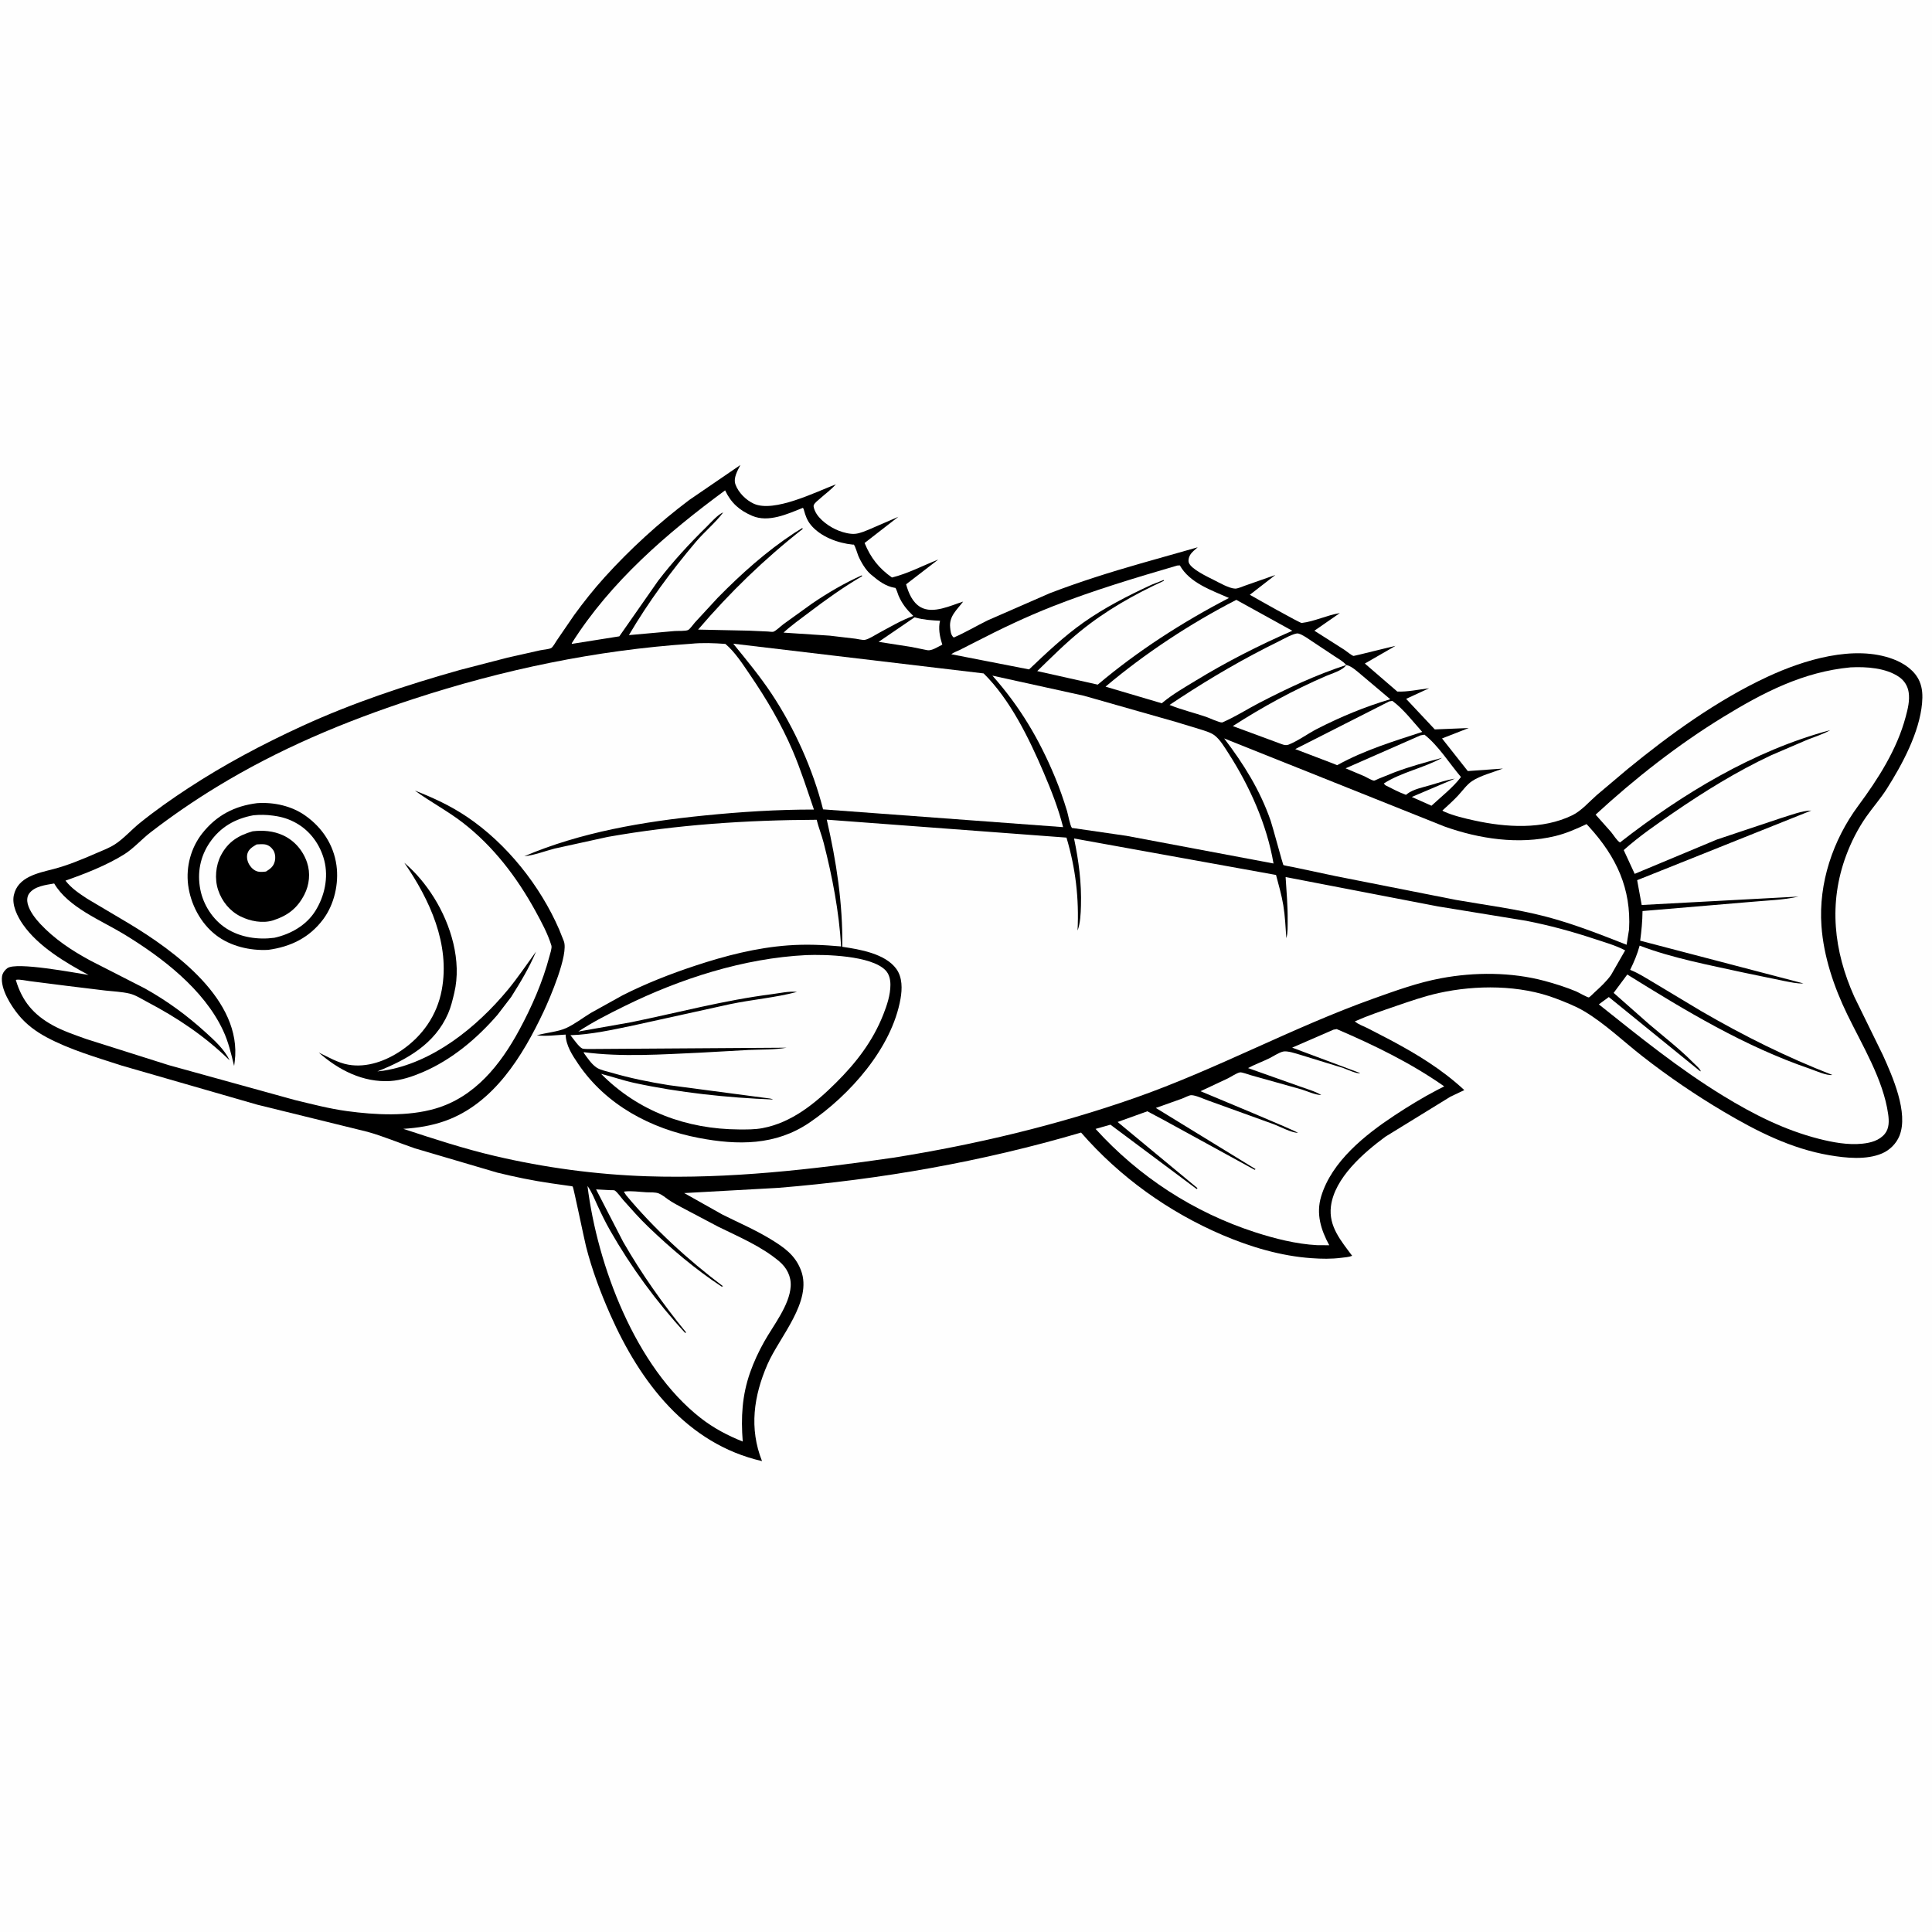
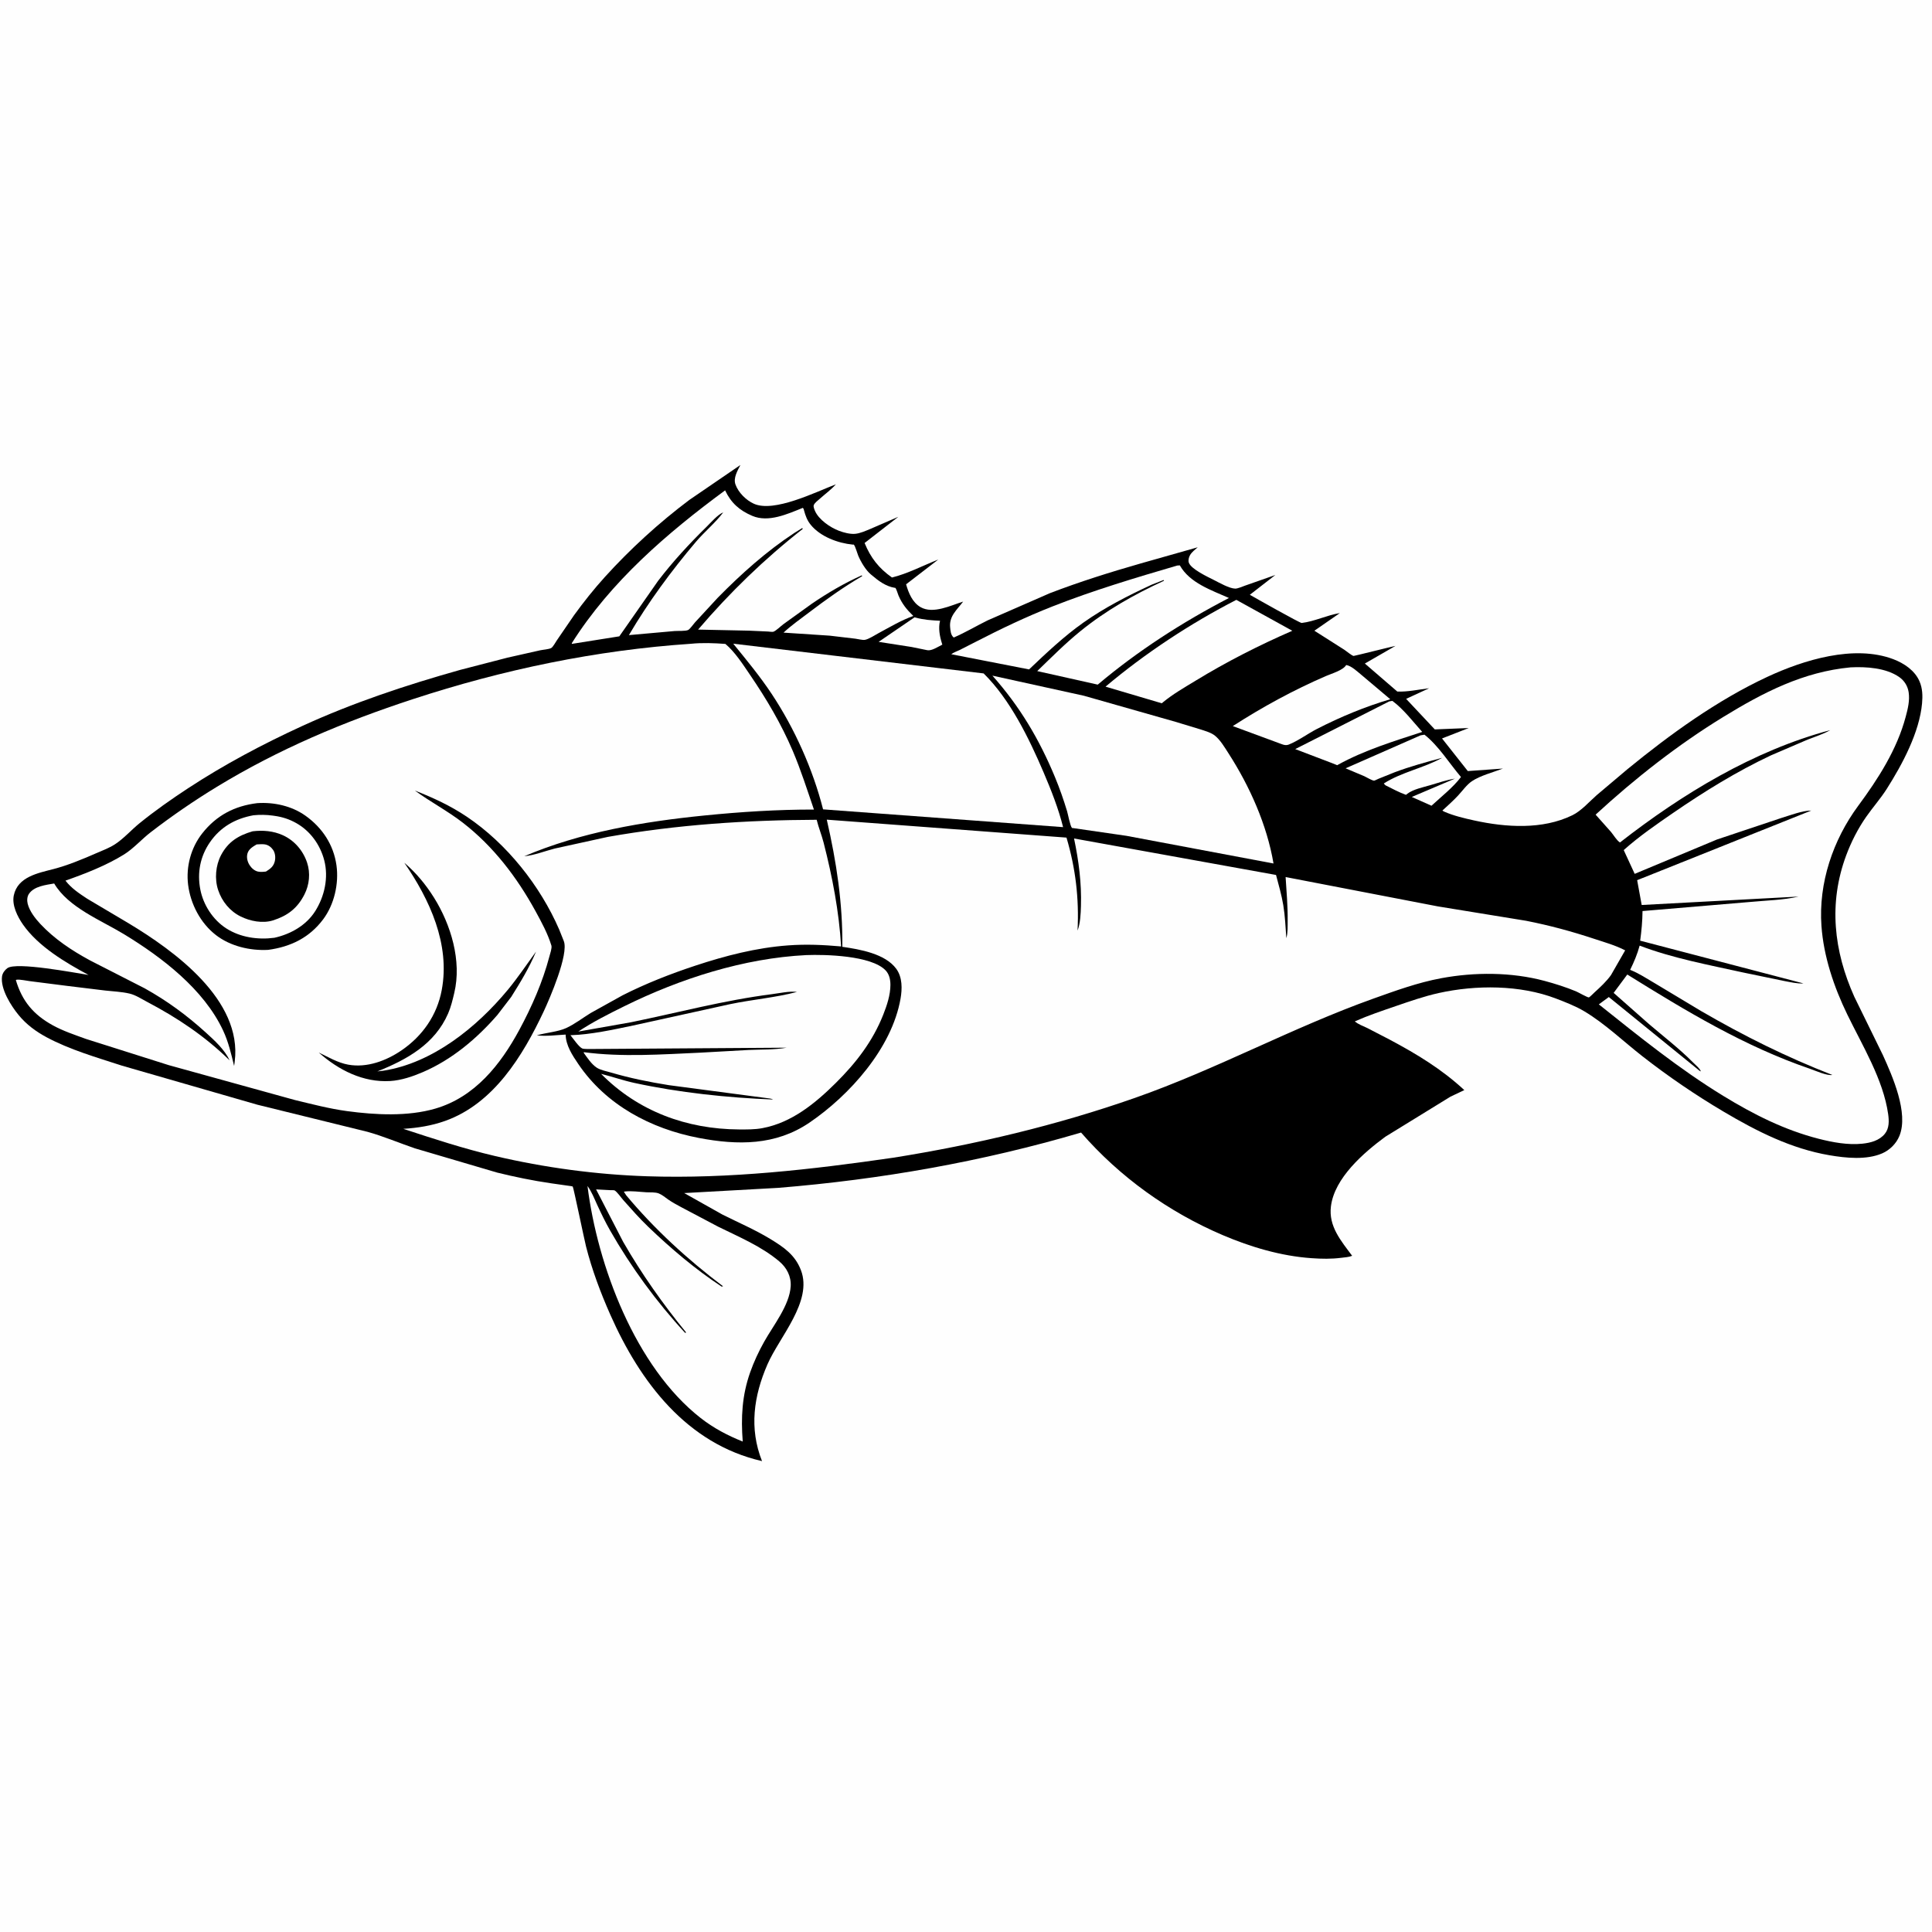
<svg xmlns="http://www.w3.org/2000/svg" version="1.1" style="display: block;" viewBox="0 0 2048 2048" width="1024" height="1024">
  <path transform="translate(0,0)" fill="rgb(254,254,254)" d="M -0 -0 L 2048 0 L 2048 2048 L -0 2048 L -0 -0 z" />
  <path transform="translate(0,0)" fill="rgb(0,0,0)" d="M 784.857 492.912 C 781.767 499.039 777.127 506.634 779.639 513.604 C 782.72 522.151 790.847 530.21 799.047 533.947 C 820.506 543.727 864.805 521.487 886.075 513.403 C 881.009 519.095 874.644 523.675 868.974 528.763 C 866.979 530.553 863.506 532.998 862.587 535.557 C 862.048 537.056 863.286 540.11 863.883 541.5 C 867.911 550.871 880.068 559.178 889.459 562.718 C 894.377 564.572 900.977 566.301 906.238 565.902 C 911.7 565.487 917.633 562.707 922.708 560.645 L 952.252 547.839 L 916.503 575.596 C 922.865 591.209 931.688 602.491 945.535 612.182 C 962.165 608.117 978.573 599.431 994.603 593.153 L 960.502 619.386 C 963.048 628.466 967.208 638.661 975.884 643.621 C 989.131 651.192 1007.93 641.774 1020.97 637.719 C 1014.47 646.414 1006.02 653.105 1007.18 664.905 C 1007.56 668.799 1007.82 673.249 1011 675.809 C 1023.25 670.531 1034.94 663.526 1046.93 657.633 L 1112.92 628.795 C 1144.44 616.699 1176.7 606.572 1209.15 597.283 L 1269.63 580.142 C 1266.86 582.575 1263.25 585.289 1261.45 588.537 C 1260.21 590.775 1259.37 593.9 1260.19 596.378 C 1262.52 603.344 1280.52 611.652 1286.91 614.891 C 1292.51 617.726 1303.05 623.779 1309.29 623.956 C 1312.12 624.036 1317.15 621.692 1319.86 620.774 L 1351.9 609.522 L 1324.88 630.492 C 1330.32 633.622 1378 660.573 1379.82 660.367 C 1393.17 658.85 1406.68 652.079 1420.3 649.885 L 1393.3 668.585 L 1425.17 688.857 C 1427.4 690.337 1432.71 694.855 1434.87 695.33 C 1435.42 695.451 1474.82 685.525 1479.27 684.671 L 1446.8 703.382 L 1481.18 733.045 C 1491.72 733.628 1504.28 730.829 1514.92 729.585 L 1490.56 740.82 L 1520.95 773.205 L 1556.9 771.744 L 1528.62 782.788 L 1555.94 817.369 L 1593.17 814.702 C 1583.06 818.572 1569.06 822.174 1560.17 828.18 C 1554.82 831.795 1549.97 838.661 1545.51 843.429 C 1540.31 848.974 1534.6 854.085 1529 859.215 C 1529.8 859.768 1530.05 859.981 1531.05 860.426 C 1540.66 864.687 1552.62 867.509 1562.84 869.747 C 1596.38 877.083 1635.04 879.663 1666.76 864.203 C 1676.35 859.526 1684.55 849.935 1692.58 842.887 L 1725.1 815.428 C 1770.26 778.425 1820.45 742.15 1873.54 717.449 C 1911.89 699.604 1965.38 683.088 2006.89 698.731 C 2018.27 703.019 2029.75 710.688 2034.73 722.178 C 2037.98 729.677 2038.18 737.558 2037.46 745.56 C 2034.68 776.435 2016.49 810.322 2000.11 836.144 C 1993.5 846.563 1985.3 855.763 1978.25 865.852 C 1969.49 878.396 1962.32 892.509 1956.99 906.837 C 1938.21 957.358 1943.78 1007.91 1965.63 1056.56 L 1995.97 1118.51 C 2005.96 1140.61 2023.4 1179.68 2013.48 1204.06 C 2010.15 1212.24 2003.28 1219.11 1995.21 1222.61 C 1978.5 1229.85 1956.63 1227.56 1939.24 1224.59 C 1898.63 1217.65 1862.19 1199.18 1827.09 1178.4 C 1797.25 1160.74 1768.34 1141.02 1741.01 1119.67 C 1721.08 1104.1 1701.34 1085.14 1679.68 1072.17 C 1670.34 1066.58 1659.47 1062.35 1649.32 1058.47 C 1611.28 1043.94 1564.67 1043.91 1525.19 1052.64 C 1509.64 1056.09 1494.64 1061.35 1479.6 1066.5 C 1464.97 1071.51 1450.34 1076.42 1436.19 1082.69 C 1439.31 1085.67 1445.28 1087.73 1449.24 1089.69 L 1473 1101.98 C 1501.69 1117.26 1528.32 1133.36 1552.23 1155.55 L 1537.59 1162.49 L 1468.51 1204.99 C 1445.65 1221.85 1414.6 1248.61 1410.84 1278.77 C 1408.19 1300.03 1421.6 1315.38 1433.34 1331.2 C 1429.93 1332.64 1425.57 1332.84 1421.92 1333.31 C 1411.11 1334.68 1401.14 1334.48 1390.3 1333.72 C 1357.95 1331.48 1325.8 1321.93 1296.11 1309.26 C 1238.79 1284.8 1186.96 1247.66 1145.98 1200.56 C 1041.08 1231.45 933.938 1250.28 825 1259.17 L 725.277 1264.71 L 765.611 1287.39 C 782.688 1295.97 800.328 1303.48 816.668 1313.44 C 830.999 1322.17 842.853 1330.26 849.055 1346.54 C 861.618 1379.51 826.223 1417.18 813.571 1446.2 C 798.928 1479.79 793.999 1514.1 807.778 1548.84 C 727.896 1530.54 678.511 1464.92 646.933 1393.59 C 636.63 1370.32 627.481 1345.96 621.214 1321.27 C 619.416 1314.19 607.896 1258.51 607.127 1257.78 C 606.798 1257.46 602.743 1256.99 602.162 1256.9 L 584.023 1254.32 C 564.84 1251.52 545.822 1247.62 527 1242.99 L 439.682 1217.25 C 422.987 1211.54 406.604 1204.54 389.615 1199.79 L 272.846 1171.05 L 129.268 1129.64 C 102.661 1120.99 74.012 1112.75 49.33 1099.51 C 38.053 1093.45 28.041 1086.06 19.851 1076.13 C 11.712 1066.27 0.261 1048.27 2.164 1034.93 C 2.649 1031.52 5.112 1028.23 7.855 1026.26 C 17.47 1019.38 79.422 1031.27 93.859 1033.48 C 69.256 1020.33 40.58 1003.23 24.434 980.155 C 18.552 971.749 12.415 959.592 14.637 949.085 C 18.798 929.406 40.416 925.494 56.655 921.252 C 71.805 917.296 86.548 911.168 100.89 904.922 C 107.683 901.964 115.479 899.078 121.699 895.099 C 130.838 889.255 139.213 879.725 147.807 872.752 C 164.118 859.518 181.788 847.103 199.369 835.588 C 237.975 810.3 278.344 788.891 320.252 769.656 C 374.201 744.894 430.674 726.18 487.76 710.128 L 538.075 697.112 L 572.615 689.343 C 575.498 688.721 581.965 688.27 584.328 686.924 C 586.203 685.857 588.923 680.758 590.272 678.798 L 608.576 652.076 C 618.668 638.17 629.492 624.549 641.023 611.806 C 667.916 582.085 698.62 554.047 730.704 529.962 L 784.857 492.912 z" />
  <path transform="translate(0,0)" fill="rgb(254,254,254)" d="M 969.48 654.38 L 970.49 654.648 C 979.258 657.08 987.45 657.587 996.48 658.015 C 994.508 666.007 996.125 674.4 998.52 682.132 L 998.907 683.349 L 998.096 683.762 C 994.03 685.781 987.454 690.174 982.901 689.224 L 966.236 685.819 L 931.386 680.393 L 969.48 654.38 z" />
  <path transform="translate(0,0)" fill="rgb(254,254,254)" d="M 1472.66 743.5 L 1476 742.975 C 1487.81 751.717 1497.83 764.947 1507.61 775.872 C 1477.39 785.764 1446.4 795.161 1418.42 810.611 L 1417.5 811.142 L 1412.22 809.021 L 1372.99 794.07 L 1472.66 743.5 z" />
  <path transform="translate(0,0)" fill="rgb(254,254,254)" d="M 1505.84 779.5 L 1510 778.793 C 1524.82 790.433 1536.44 809.243 1548.69 823.676 C 1540.23 834.853 1527.75 844.53 1517.43 854.113 L 1496.56 844.803 L 1542.22 825.39 C 1533.28 826.8 1524.76 829.79 1516.1 832.333 C 1508.51 834.559 1498.06 836.621 1491.71 841.52 L 1490.42 842.57 C 1482.97 839.938 1475.84 836.006 1468.75 832.5 C 1467.59 831.476 1468.24 832.113 1466.9 830.5 C 1485.98 818.356 1509.04 814.256 1528.74 803.318 C 1511.71 807.869 1494.82 812.457 1478.3 818.673 L 1461.23 825.546 C 1460.63 825.797 1457 827.615 1456.52 827.541 C 1453.73 827.112 1448.98 824.088 1446.3 822.855 L 1426.39 814.448 L 1505.84 779.5 z" />
  <path transform="translate(0,0)" fill="rgb(254,254,254)" d="M 1427.02 704.941 C 1432.56 705.834 1438.65 711.741 1442.91 715.2 L 1473.75 741.23 C 1447.15 749.047 1420.81 759.984 1396.13 772.652 C 1386.33 777.678 1376.17 785.278 1366.13 789.286 C 1362.18 790.863 1358.59 788.686 1354.76 787.383 L 1306.82 769.684 C 1338.19 749.458 1371.39 731.352 1405.68 716.565 C 1411.69 713.969 1423.79 710.52 1427.02 704.941 z" />
-   <path transform="translate(0,0)" fill="rgb(254,254,254)" d="M 1250.06 740.438 C 1284.31 717.973 1319.07 697.752 1355.86 679.71 C 1359.76 677.798 1372.35 670.593 1376.3 671.569 C 1380.92 672.709 1386.97 677.303 1390.94 679.893 L 1415.09 695.895 C 1419.15 698.61 1423.91 701.117 1427.02 704.941 C 1394.79 715.479 1365.04 729.448 1335 744.995 C 1322.22 751.611 1309.78 759.707 1296.58 765.392 C 1296.22 765.549 1295.88 765.833 1295.48 765.854 C 1292.3 766.017 1282.05 761.103 1278.66 759.945 C 1265.83 755.569 1252.3 752.384 1239.77 747.255 L 1250.06 740.438 z" />
  <path transform="translate(0,0)" fill="rgb(254,254,254)" d="M 1310.55 635.877 L 1369.89 668.639 C 1334.37 684.151 1300.32 701.447 1267.22 721.655 C 1255.6 728.748 1243.37 735.72 1232.86 744.387 L 1231.52 745.506 L 1171.91 727.879 C 1213.57 692.707 1262.04 660.763 1310.55 635.877 z" />
  <path transform="translate(0,0)" fill="rgb(254,254,254)" d="M 1247.88 599.5 L 1250.68 599.334 C 1261.1 617.953 1284.09 625.589 1302.74 633.898 C 1253.64 659.371 1205.94 690.026 1163.65 725.734 L 1099.51 711.382 C 1114.36 697.04 1129.15 682.144 1145.19 669.127 C 1172.38 647.051 1202.14 630.238 1233.89 615.63 L 1233.5 614.817 L 1220.65 619.864 C 1195.53 631.538 1171.07 643.967 1148.38 660.003 C 1127.88 674.501 1109.02 692.313 1090.85 709.602 L 1008.39 693.513 C 1010.66 691.639 1014.45 690.403 1017.14 689.101 L 1034.7 680.157 C 1061.17 666.494 1087.95 653.75 1115.69 642.831 C 1158.73 625.891 1203.51 612.493 1247.88 599.5 z" />
  <path transform="translate(0,0)" fill="rgb(254,254,254)" d="M 1051.98 716.2 L 1148.95 737.517 L 1246.06 765.152 L 1272.19 773.084 C 1276.92 774.613 1282.76 776.23 1286.83 779.058 C 1293.03 783.359 1298.31 792.434 1302.34 798.692 C 1324.7 833.423 1343.04 874.347 1349.97 915.338 L 1194.17 886.02 L 1137.38 877.786 C 1137.04 877.74 1136.6 877.894 1136.35 877.648 C 1134.42 875.687 1132.11 863.113 1131.17 859.987 C 1127.5 847.83 1123.25 835.687 1118.39 823.953 C 1101.66 783.578 1081 748.814 1051.98 716.2 z" />
  <path transform="translate(0,0)" fill="rgb(254,254,254)" d="M 768.637 519.806 C 774.972 533.214 783.922 541.056 797.371 546.804 C 814.691 554.207 834.868 544.804 851.06 538.339 C 852.114 539.857 851.77 539.096 852.277 540.977 C 853.82 546.692 855.639 551.706 859.436 556.358 C 869.658 568.881 888.232 575.798 903.997 577.311 C 904.368 577.346 904.835 577.153 905.112 577.403 C 906.539 578.685 908.792 586.726 909.719 588.911 C 912.51 595.495 917.62 604.282 923.155 608.911 L 924.21 609.769 C 931.286 615.785 938.833 621.459 948.235 623.073 C 948.539 623.125 948.95 622.982 949.149 623.218 C 950.373 624.664 951.613 629.327 952.441 631.26 C 956.27 640.195 961.21 646.243 968.162 652.938 C 955.366 657.482 943.458 664.661 931.524 671.048 C 927.784 673.05 920.726 677.726 916.671 678.284 C 914.166 678.629 909.393 677.365 906.757 677.036 L 879.513 673.826 L 830.579 670.608 C 838.791 662.973 848.319 656.278 857.253 649.496 C 875.443 635.688 894.205 622.243 913.944 610.734 L 913.5 609.893 C 894.831 618.264 877.365 628.507 860.471 640.041 L 830.412 661.681 C 827.774 663.655 822.58 668.709 819.838 669.651 C 818.684 670.048 815.419 669.491 814.066 669.436 L 794.066 668.529 L 740.017 667.4 C 773.732 627.963 810.098 592.727 850.903 560.704 L 850.5 559.707 L 842.143 564.884 C 812.514 584.342 785.657 608.373 760.869 633.617 L 736.657 659.839 C 734.877 661.806 731.415 666.859 729.436 667.829 C 726.745 669.148 718.495 668.663 715 668.935 L 666.659 673.255 C 687.16 638.373 711.523 605.266 737.653 574.415 C 746.727 563.702 758.344 554.223 766.648 543.176 C 761.125 545.163 753.218 554.263 748.854 558.553 C 730.516 576.579 713.279 595.235 697.649 615.665 L 656.506 674.545 L 606.242 682.534 L 606.101 681.838 C 647.276 616.613 707.127 565.108 768.637 519.806 z" />
  <path transform="translate(0,0)" fill="rgb(254,254,254)" d="M 622.768 1257.2 C 627.157 1263.2 629.794 1270.09 632.88 1276.81 C 637.209 1286.23 641.698 1295.5 646.842 1304.52 C 668.84 1343.06 696.106 1380.27 726.214 1412.88 L 727.355 1412.5 C 702.686 1382.35 680.017 1350.22 660.598 1316.44 L 631.883 1260.82 L 647.163 1261.63 C 648.1 1261.69 650.853 1261.53 651.514 1261.9 C 654.202 1263.39 658.524 1269.7 660.731 1272.17 C 669.369 1281.86 677.932 1291.62 687.312 1300.61 C 711.349 1323.63 737.168 1345.56 765 1363.86 L 766.472 1363.5 C 729.399 1335.65 693.406 1302.62 663.736 1266.98 L 661.327 1263.23 L 662.328 1263.05 C 669.484 1262.17 678.006 1263.48 685.248 1263.87 C 689.341 1264.08 694.656 1263.58 698.5 1265.16 C 702.043 1266.61 705.137 1269.33 708.256 1271.5 C 712.567 1274.5 717.281 1277.04 721.9 1279.53 L 761.376 1300.38 C 783.465 1311.26 807.135 1321.15 826.103 1337.16 C 833.997 1343.82 838.808 1353.09 838.162 1363.59 C 836.926 1383.68 819.738 1405.01 810.078 1422.24 C 804.245 1432.64 799.127 1443.58 795.165 1454.84 C 786.57 1479.25 785.35 1502.59 787.33 1528.11 C 771.172 1521.64 756.366 1513.83 742.624 1503.08 C 673.636 1449.11 633.288 1341.72 622.768 1257.2 z" />
-   <path transform="translate(0,0)" fill="rgb(254,254,254)" d="M 1297.65 782.745 L 1531.08 876.077 C 1567.96 889.26 1609.92 895.615 1648.47 886.298 C 1660.23 883.454 1670.92 878.739 1681.81 873.584 L 1684.74 876.739 C 1713.48 908.425 1729.24 941.876 1726.87 985.248 L 1724.27 1001.48 C 1696.19 990.458 1668.12 979.364 1638.9 971.702 C 1607.53 963.474 1575.28 959.535 1543.38 953.937 L 1416.19 928.802 L 1371.43 919.292 C 1369.87 918.952 1361 917.528 1360.35 916.862 C 1359.89 916.401 1348.88 875.56 1346.95 870 C 1335.73 837.604 1318.31 809.829 1297.65 782.745 z" />
-   <path transform="translate(0,0)" fill="rgb(254,254,254)" d="M 1413.54 1091.5 L 1417 1090.88 C 1456.7 1107.94 1495.47 1126.7 1530.93 1151.6 L 1523.22 1155.56 C 1507.78 1163.64 1492.66 1172.86 1478.12 1182.47 C 1447.1 1202.99 1411.65 1231.1 1400.46 1268.33 C 1394.91 1286.79 1400.22 1303.72 1409.07 1320.01 L 1395.98 1319.92 C 1374.05 1318.72 1351.45 1313.02 1330.6 1306.28 C 1265.38 1285.2 1207.37 1247.42 1161.34 1196.69 L 1177.12 1192.21 L 1268.5 1260.42 L 1269.41 1259.5 L 1184.72 1189.35 L 1216.23 1178.02 L 1234.46 1187.72 L 1330 1240.06 L 1330.97 1239.32 L 1225.22 1174.46 L 1253.06 1164.57 C 1255.46 1163.67 1260.46 1161 1262.66 1160.94 C 1267.33 1160.82 1276.25 1165.09 1280.91 1166.68 L 1350.54 1191.84 C 1357.63 1194.56 1368.59 1200.6 1375.91 1200.92 C 1374.77 1199.05 1282.46 1160.91 1272.64 1156.72 L 1301.77 1143.04 C 1305.15 1141.37 1310.84 1137.46 1314.36 1136.76 C 1316.34 1136.36 1323.56 1139.13 1325.92 1139.76 L 1379.58 1154.81 C 1385.91 1156.74 1394.12 1160.68 1400.63 1160.82 C 1394.29 1156.8 1385.21 1154.4 1378.12 1151.76 L 1322.97 1132.19 C 1330.16 1128.33 1337.84 1125.6 1345.16 1122.02 C 1349.54 1119.89 1355.55 1115.79 1360.12 1114.7 C 1364.59 1113.62 1373.9 1116.84 1378.35 1118.13 L 1423.86 1132.13 C 1427.59 1133.45 1438.79 1138.76 1441.82 1137.5 L 1369.76 1110.53 L 1413.54 1091.5 z" />
  <path transform="translate(0,0)" fill="rgb(254,254,254)" d="M 854.645 1012.44 C 874.761 1011.65 923.402 1012.84 938.64 1028.5 C 942.661 1032.63 943.887 1038.41 943.88 1044 C 943.867 1054.74 940.205 1065.68 936.297 1075.56 C 925.071 1103.95 907.468 1126.65 885.996 1147.96 C 864.116 1169.67 839.155 1190.15 808.034 1195.91 C 799.945 1197.41 791.544 1197.31 783.339 1197.26 C 727.803 1196.94 676.422 1178.02 637.21 1138.35 C 649.044 1141.28 660.39 1145.33 672.383 1147.93 C 719.89 1158.24 770.872 1163.62 819.5 1165.54 C 818.369 1164.99 817.514 1164.66 816.25 1164.49 L 708.924 1150.3 C 688.27 1147.01 667.86 1142.87 647.777 1136.98 C 643.253 1135.66 636.335 1134.3 632.445 1131.69 C 626.894 1127.96 622.64 1121.37 618.774 1116.04 L 618.888 1115.35 C 658.887 1120.75 701.944 1117.68 742.248 1115.87 L 793.262 1113.03 C 806.746 1112.41 820.693 1112.93 834 1110.59 L 623.213 1112.01 C 621.818 1111.89 618.469 1111.99 617.239 1111.44 C 613.564 1109.81 607.515 1100.76 604.683 1097.37 C 626.853 1096.62 649.342 1091.61 671 1087.1 L 773.84 1064.46 C 797.186 1059.58 821.902 1057.55 844.812 1051.5 C 837.082 1050.4 826.407 1052.83 818.506 1053.83 C 767.652 1060.31 719.005 1073.36 668.972 1083.62 L 613.007 1093.49 C 628.452 1083.24 645.386 1074.73 661.984 1066.55 C 721.161 1037.37 788.421 1015.73 854.645 1012.44 z" />
  <path transform="translate(0,0)" fill="rgb(254,254,254)" d="M 777.26 682.333 L 1042.7 713.855 C 1070.84 741.569 1090.82 782.662 1106.21 818.656 C 1114.23 837.424 1121.97 856.959 1126.92 876.799 L 872.498 857.956 C 861.74 815.54 842.204 772.009 818.015 735.562 C 805.574 716.817 791.433 699.749 777.26 682.333 z" />
  <path transform="translate(0,0)" fill="rgb(254,254,254)" d="M 1961.71 707.42 C 1978.25 706.604 1999.19 707.896 2013.27 717.721 C 2018.68 721.498 2022.23 727.216 2023.24 733.722 C 2024.61 742.562 2022.36 751.452 2020.09 759.926 C 2010.86 794.554 1990.92 825.598 1969.85 854.099 C 1942.96 890.472 1927.59 936.105 1930.81 981.463 C 1933.11 1013.95 1944.03 1046.19 1958.16 1075.32 C 1974.16 1108.32 1996.34 1144.3 2001.52 1180.99 C 2002.52 1188.09 2002.79 1195.99 1998.02 1201.87 C 1992.2 1209.04 1983 1211.43 1974.23 1212.35 C 1959 1213.97 1942.72 1210.94 1928 1207.18 C 1891.54 1197.87 1858.67 1181.22 1826.72 1161.68 C 1779.78 1132.97 1737.77 1098.89 1694.82 1064.67 L 1705.4 1056.9 L 1799.83 1133.61 C 1801.04 1134.73 1801.43 1135.06 1802.98 1135.76 C 1802.28 1132.89 1796.8 1128.37 1794.53 1126.08 C 1780.11 1111.51 1763.45 1098.79 1747.88 1085.46 L 1710.53 1052.49 L 1724.99 1033.03 C 1786.86 1071.48 1849.26 1109.23 1918.57 1132.93 C 1924.54 1134.97 1936.46 1140.48 1942.37 1139.5 C 1893.78 1120.58 1848.75 1098.15 1803.65 1071.99 L 1753.65 1041.98 C 1745.64 1037.3 1737.62 1032.01 1729.03 1028.48 L 1728.03 1028.08 C 1732.13 1019.71 1735.66 1011.41 1738.09 1002.4 C 1773.22 1015.82 1811.55 1022.86 1848.21 1030.97 L 1891.12 1039.85 C 1897.86 1041.08 1904.89 1042.87 1911.76 1042.46 L 1738.66 997.156 C 1740.09 986.395 1741.03 976.628 1741.14 965.749 L 1855.92 956.059 C 1872.44 954.479 1890.46 954.153 1906.56 950.407 L 1740.26 959.328 L 1735.45 933.024 L 1920.05 859.2 C 1910.3 859.325 1898.14 864.127 1888.69 866.959 L 1820.05 889.908 L 1732.84 926.326 L 1721.21 901.116 C 1737.46 886.59 1755.73 874.003 1773.68 861.671 C 1806.59 839.054 1841.17 817.684 1877.37 800.673 L 1916.2 783.995 C 1924.18 780.811 1932.69 778.274 1940.14 773.968 C 1858.86 795.609 1783.09 841.677 1717.21 893.07 C 1713.8 890.9 1710.52 885.258 1707.79 881.964 L 1691.42 863.563 C 1733.09 825.214 1778.57 789.497 1826.88 759.924 C 1869.25 733.991 1911.42 712.154 1961.71 707.42 z" />
  <path transform="translate(0,0)" fill="rgb(254,254,254)" d="M 732.583 682.416 C 744.24 681.194 757.257 681.697 768.944 682.584 C 779.103 691.089 787.589 704.393 795.003 715.27 C 812.513 740.959 828.168 767.37 840.38 796.037 C 848.941 816.135 855.696 837.498 862.799 858.167 C 823.892 858.103 785.138 860.6 746.441 864.484 C 682.09 870.942 615.573 882.157 555.773 907.65 C 566.55 906.601 577.539 902.181 588.062 899.481 L 644.28 887.148 C 717.58 874.169 791.336 869.299 865.706 868.998 C 867.705 877.151 870.974 885.069 873.072 893.247 C 882.273 929.112 889.43 966.266 891.618 1003.26 C 872.644 1001.57 854.519 1000.75 835.5 1002.15 C 801.766 1004.61 768.982 1013.09 736.977 1023.67 C 710.802 1032.32 684.611 1042.57 660 1055.05 L 626 1073.93 C 617.607 1079.1 609.196 1085.61 600.276 1089.74 C 591.435 1093.84 578.691 1094.65 569.042 1097.51 C 578.85 1098.67 589.706 1097.27 599.59 1096.69 C 599.879 1108.29 606.668 1118.53 613.019 1127.9 C 642.497 1171.42 689.978 1196.56 740.778 1206.26 C 782.013 1214.13 822.153 1214.42 858 1190.06 C 900.773 1161 945.388 1111.01 954.582 1058.78 C 956.431 1048.27 956.673 1036.01 950.097 1027 C 938.37 1010.93 911.439 1006.33 892.899 1003.66 C 893.417 957.577 886.701 913.678 876.421 868.871 L 1130.52 887.894 C 1140.23 920.632 1143.93 952.328 1142.25 986.45 C 1145.22 978.651 1145.6 968.638 1145.85 960.343 C 1146.59 935.927 1143.52 912.667 1138.54 888.823 L 1352.65 927.493 C 1355.43 938.054 1358.55 948.755 1360.34 959.525 C 1362.24 971.001 1362.73 982.863 1363.56 994.461 C 1365.28 988.812 1364.9 981.705 1364.97 975.818 C 1365.15 960.213 1363.75 945.233 1362.8 929.699 L 1524.31 960.835 L 1617.77 976.07 C 1642.47 980.93 1665.87 987.244 1689.77 995.156 C 1700.76 998.792 1712.48 1002.04 1722.74 1007.42 L 1707.69 1033.66 C 1702.79 1040.5 1696.54 1046.24 1690.35 1051.88 C 1689.59 1052.58 1685 1057.22 1684.28 1057.32 C 1682.92 1057.51 1672.89 1051.8 1670.8 1050.93 C 1660.1 1046.48 1648.37 1042.75 1637.18 1039.76 C 1602.15 1030.39 1563.04 1030.35 1527.5 1037 C 1503.02 1041.57 1479.42 1050.15 1456.02 1058.5 C 1369.83 1089.3 1289.42 1133.56 1203 1163.85 C 1120.15 1192.89 1033.75 1213.37 947.115 1227.19 C 860.655 1239.72 773.2 1249.8 685.688 1246.89 C 631.81 1245.09 577.339 1237.75 524.856 1225.46 C 491.781 1217.72 459.746 1207.21 427.516 1196.62 C 442.779 1195.63 457.252 1193.39 471.731 1188.26 C 523.276 1169.97 554.11 1119.37 576.28 1072.28 C 582.68 1058.68 603.045 1011.56 597.677 997.633 L 592.736 985.272 C 572.556 938.798 537.18 894.235 494.949 865.822 C 477.463 854.057 459.305 845.695 439.805 838.032 C 456.172 850.042 474.145 859.386 490.371 871.907 C 522.945 897.04 547.919 929.869 567.617 965.762 C 573.934 977.272 580.639 989.683 584.493 1002.26 C 585.316 1004.94 583.121 1011.09 582.348 1014.02 C 575.243 1040.96 563.792 1067.04 550.588 1091.54 C 530.604 1128.6 503.354 1162.91 461.562 1175.14 C 432.285 1183.71 397.87 1181.88 367.896 1177.83 C 349.281 1175.31 330.759 1170.45 312.5 1166.05 L 178.781 1129.07 L 91.178 1101.33 C 79.33 1097.01 67.083 1092.99 56.012 1086.9 C 35.534 1075.65 23.392 1061.22 16.791 1038.85 L 17.734 1038.53 C 21.67 1038.14 27.633 1039.58 31.727 1040.07 L 70.751 1045.03 L 111.5 1050 C 120.054 1050.95 129.043 1051.28 137.411 1053.26 C 143.774 1054.77 150.176 1058.98 156 1062.05 C 188.326 1079.08 217.25 1098.4 243.443 1124.05 C 238.023 1112.58 227.479 1102.96 218.212 1094.56 C 197.971 1076.2 177.228 1060.96 153.316 1047.64 L 95.493 1018.1 C 76.231 1007.66 57.943 995.6 42.868 979.543 C 37.406 973.726 31.285 965.834 29.33 957.973 C 28.478 954.55 28.704 950.35 30.773 947.388 C 36.372 939.368 48.581 938.103 57.438 936.531 C 72.404 961.951 106.846 975.352 131.253 990.18 C 171.528 1014.65 216.045 1048.59 236.5 1092.38 C 242.149 1104.47 245.066 1117.09 248.182 1129.98 L 248.836 1125.05 C 256.932 1059.98 184.926 1007.93 136.109 978.585 L 92.5 952.722 C 83.849 947.005 75.815 941.764 69.402 933.503 C 90.13 926.226 112.788 917.388 131.453 905.79 C 141.492 899.553 150.105 889.652 159.594 882.336 C 182.066 865.011 205.678 848.805 229.908 834.045 C 295.657 793.992 364.47 765.136 437.536 741.174 C 533.264 709.78 632.04 689.163 732.583 682.416 z" />
  <path transform="translate(0,0)" fill="rgb(0,0,0)" d="M 428.601 914.566 C 441.027 925.16 451.331 937.606 459.983 951.416 C 477.976 980.135 489.674 1018.58 481.543 1052.56 C 479.763 1060 478.102 1067.23 475.038 1074.29 C 460.915 1106.81 431.505 1123.17 400.005 1135.75 L 406.5 1134.97 C 458.529 1126.86 505.323 1089.04 538.169 1049.41 C 548.878 1036.49 558.34 1022.31 568.224 1008.74 C 560.955 1026 551.793 1041.07 541.848 1056.86 L 527.275 1075.87 C 505.436 1101.04 478.938 1123.32 448.125 1136.53 C 437.376 1141.14 425.373 1145.22 413.607 1145.93 C 384.993 1147.64 358.846 1134.34 337.88 1115.7 C 347.868 1120.51 358.124 1126.61 369.163 1128.59 C 388.938 1132.16 409.509 1124.47 425.71 1113.37 C 447.944 1098.15 463.246 1076.2 468.247 1049.58 C 477.394 1000.9 455.524 953.631 428.601 914.566 z" />
  <path transform="translate(0,0)" fill="rgb(0,0,0)" d="M 272.577 851.372 C 290.392 850.16 309.224 854.292 323.868 864.735 C 341.622 877.395 353.641 895.497 356.674 917.328 C 359.363 936.685 354.331 958.818 342.565 974.517 C 327.914 994.063 308.037 1003.68 284.244 1006.9 C 265.131 1007.91 244.267 1003.09 228.887 991.215 C 212.538 978.59 201.94 958.229 199.405 937.891 C 197.026 918.801 202.382 898.691 214.283 883.546 C 229.384 864.331 248.579 854.335 272.577 851.372 z" />
  <path transform="translate(0,0)" fill="rgb(254,254,254)" d="M 268.62 864.224 C 275.346 863.53 282.43 863.632 289.123 864.565 L 291 864.839 C 299.392 866.002 306.664 868.372 314.05 872.519 C 328.98 880.902 339.493 895.571 343.748 912.099 C 348.423 930.255 344.059 950.178 334.13 965.861 C 324.542 981.007 307.99 990.292 290.856 994.076 C 273.452 996.404 254.677 993.719 239.739 984.067 C 225.685 974.986 215.515 959.296 212.335 942.875 C 208.902 925.146 212.185 907.926 222.432 892.986 C 233.63 876.658 249.38 867.762 268.62 864.224 z" />
  <path transform="translate(0,0)" fill="rgb(0,0,0)" d="M 267.786 881.211 C 278.645 879.894 289.78 880.794 299.842 885.374 C 312.114 890.961 321.237 901.607 325.511 914.375 C 329.235 925.501 327.972 937.937 322.634 948.329 C 315.049 963.091 304.67 970.779 289.228 975.707 C 278.265 979.057 265.231 976.51 255.132 971.524 C 243.64 965.851 235.307 955.577 231.25 943.5 C 227.325 931.812 228.578 917.411 234.291 906.542 C 241.83 892.197 252.87 885.571 267.786 881.211 z" />
  <path transform="translate(0,0)" fill="rgb(254,254,254)" d="M 272.057 895.113 C 274.835 894.985 278.007 894.664 280.762 895.088 C 284.415 895.651 287.449 897.956 289.496 900.932 C 291.774 904.243 292.227 909.127 291.295 912.97 C 289.941 918.557 286.614 920.921 281.959 923.862 C 279.147 924.217 276.391 924.488 273.579 923.933 C 269.821 923.191 266.495 920.128 264.5 916.967 C 262.229 913.369 261.142 908.847 262.341 904.68 C 263.7 899.959 268.113 897.471 272.057 895.113 z" />
</svg>